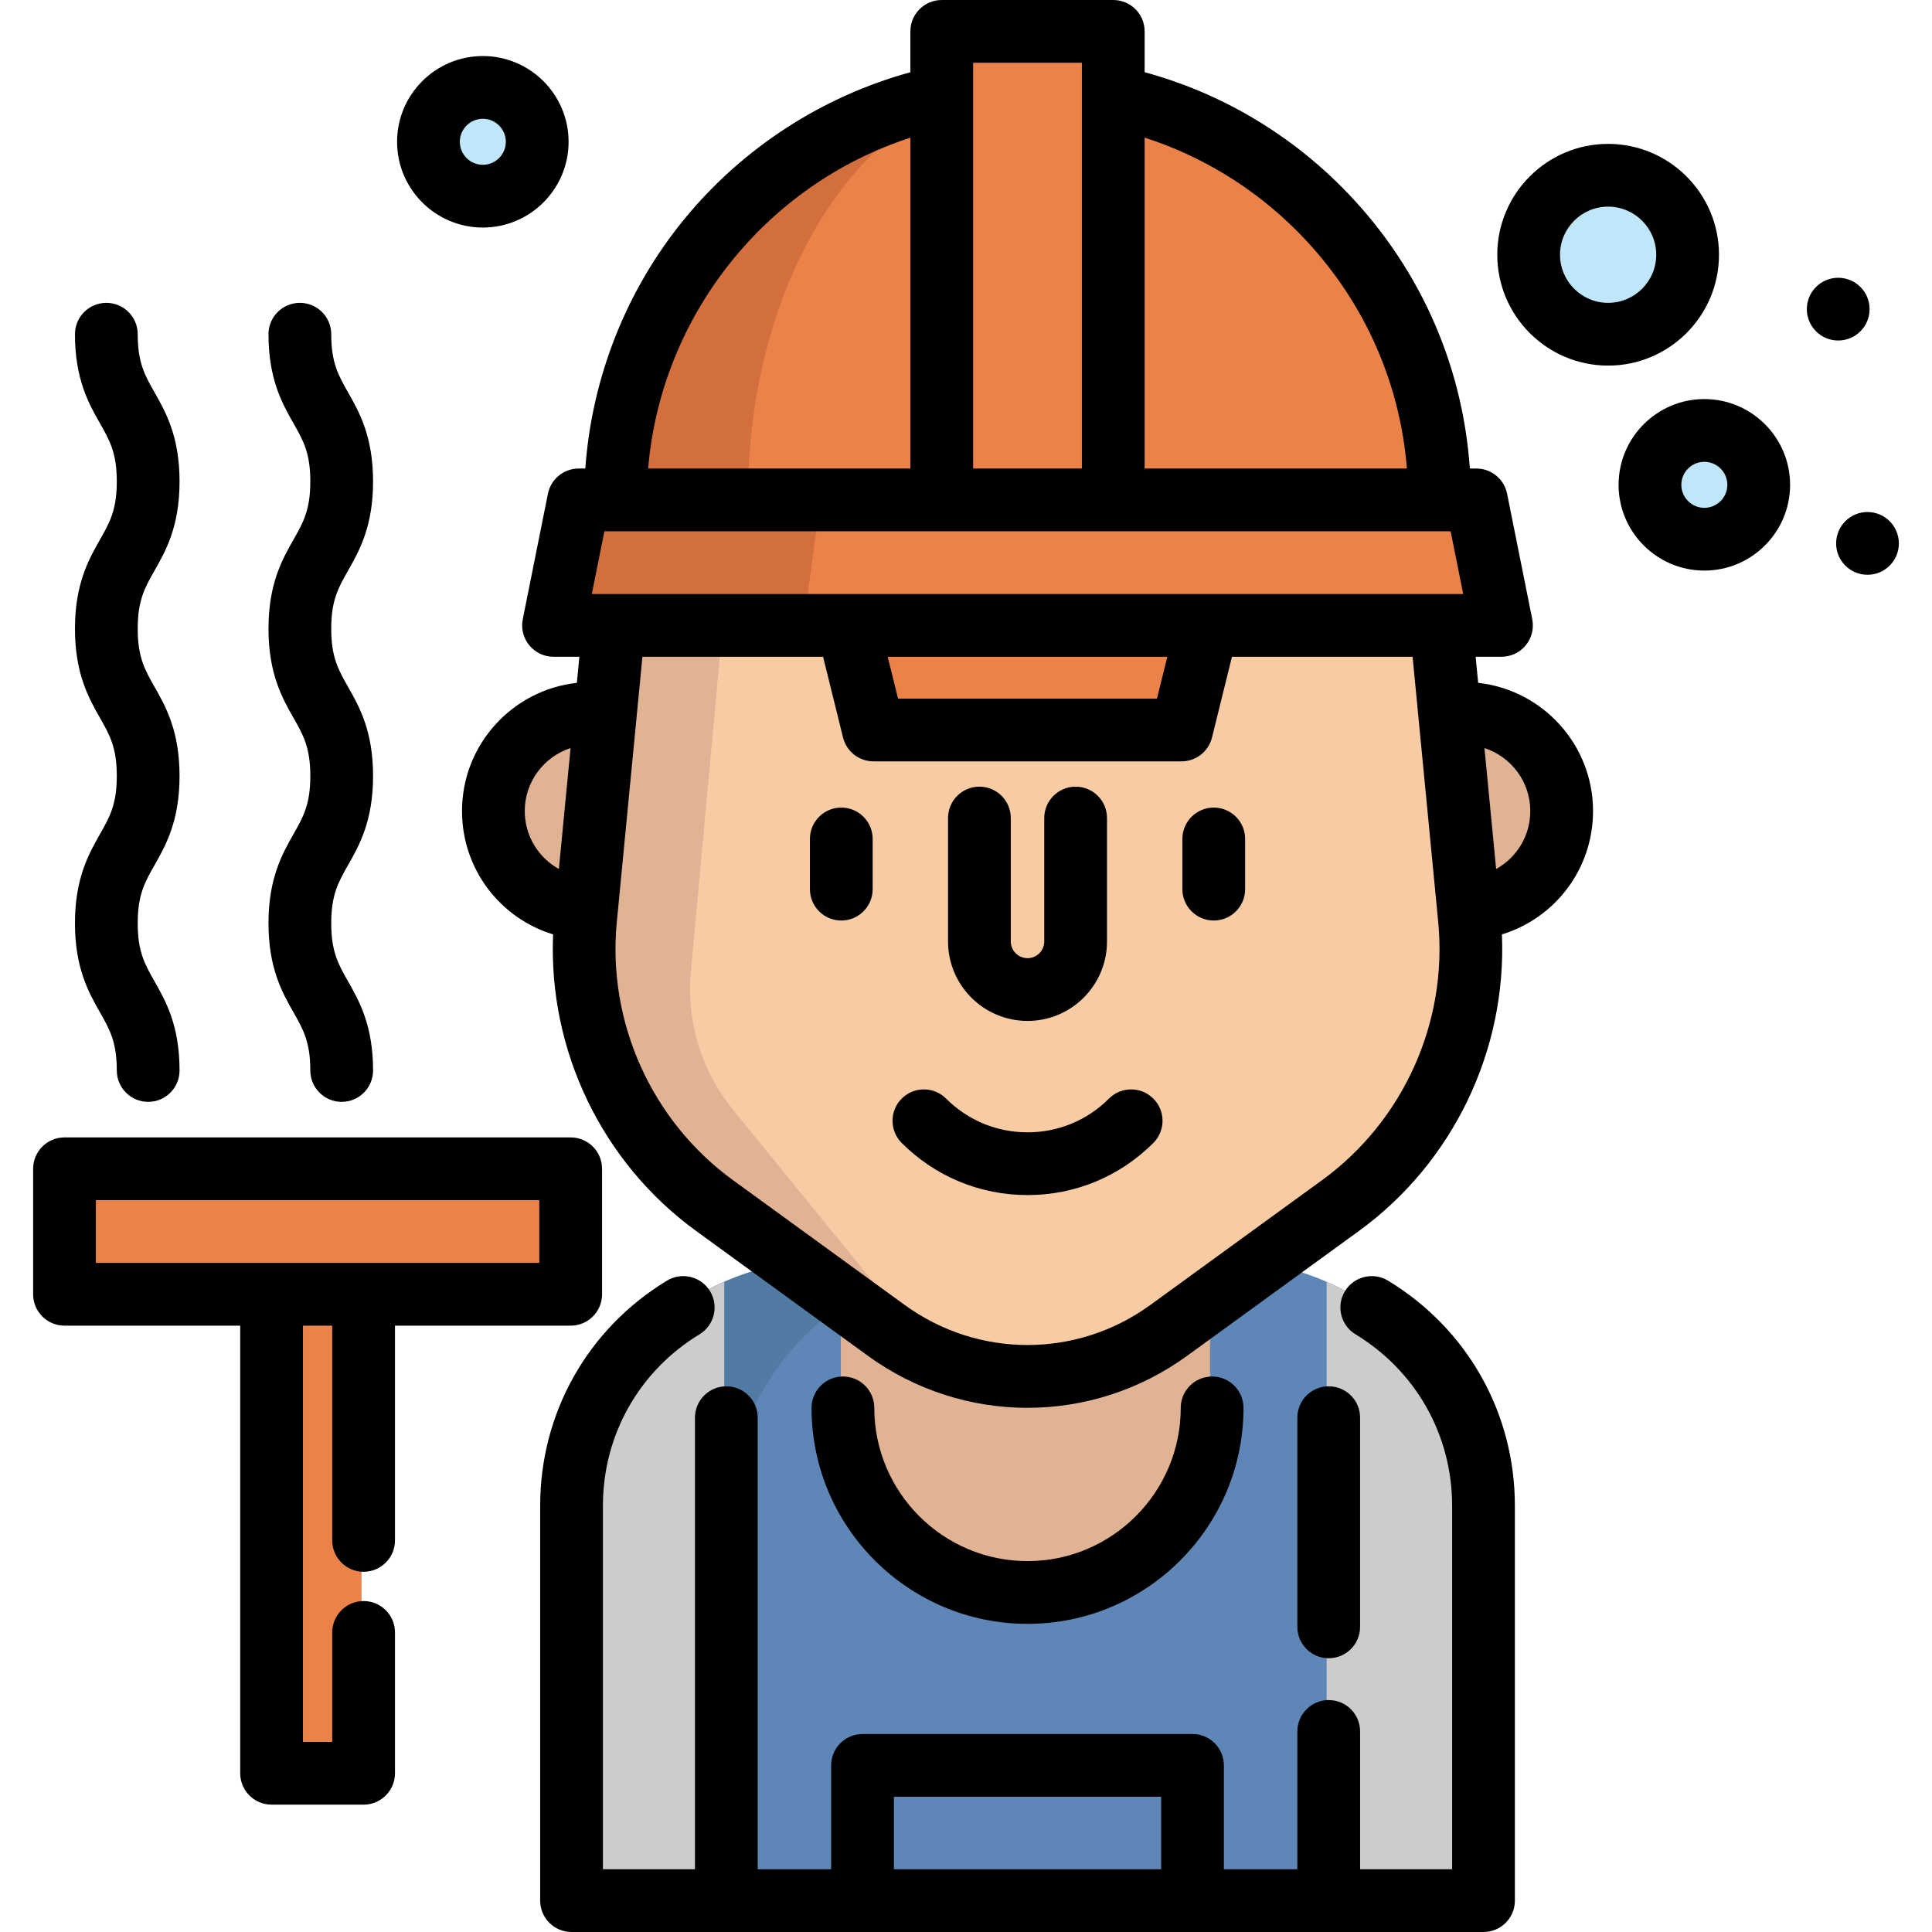
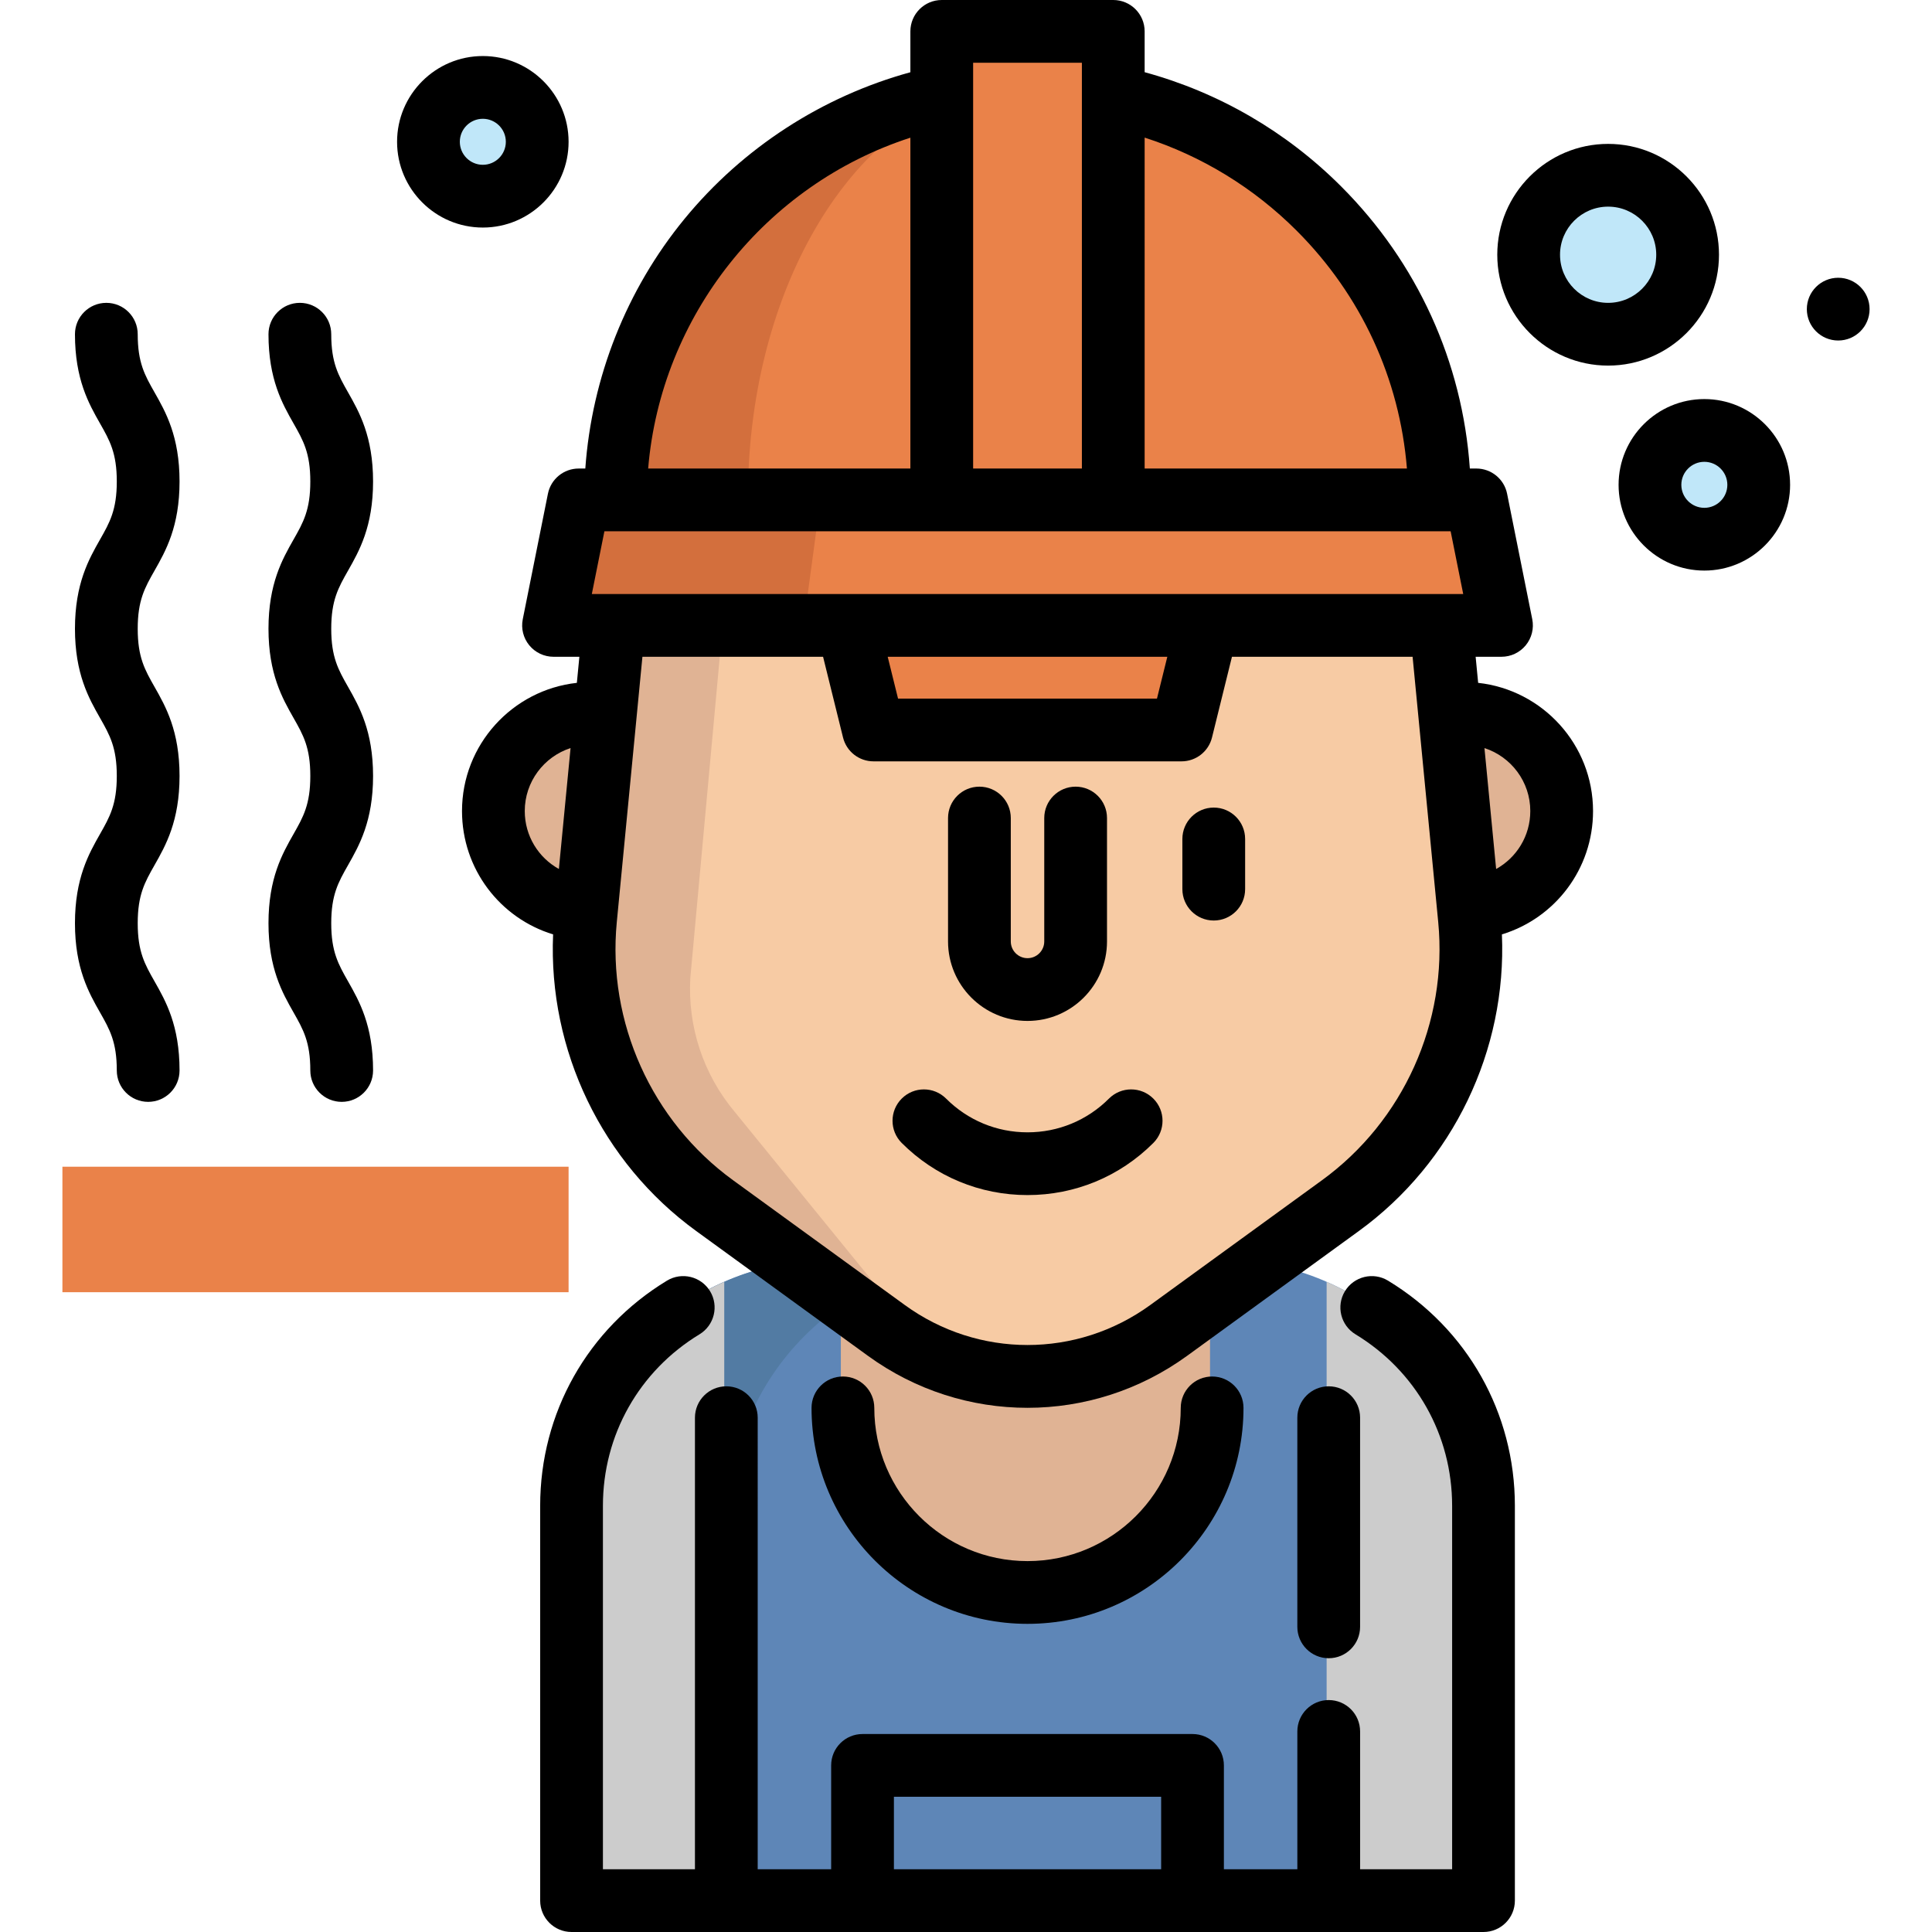
<svg xmlns="http://www.w3.org/2000/svg" id="Layer_1" x="0px" y="0px" viewBox="0 0 512 512" style="enable-background:new 0 0 512 512;" xml:space="preserve">
  <path style="fill:#5E86B7;" d="M392.591,402.486v100.639H150.915V402.486c0-28.059,16.862-52.193,41.018-62.791 c8.425-3.714,17.749-5.765,27.549-5.765h104.542C361.893,333.93,392.591,364.627,392.591,402.486z" />
  <path style="fill:#527BA3;" d="M261.721,333.929h-42.245c-37.866,0-68.563,30.696-68.563,68.563v100.64h42.245v-100.64 C193.159,364.625,223.855,333.929,261.721,333.929z" />
  <g>
    <path style="fill:#CCCCCC;" d="M191.933,339.695v163.431h-41.018V402.486C150.915,374.427,167.776,350.293,191.933,339.695z" />
    <path style="fill:#CCCCCC;" d="M351.572,339.695v163.431h41.018V402.486C392.591,374.427,375.729,350.293,351.572,339.695z" />
  </g>
  <g>
    <circle style="fill:#C0E7F9;" cx="425.617" cy="66.96" r="21.064" />
    <circle style="fill:#C0E7F9;" cx="451.115" cy="127.933" r="14.412" />
    <circle style="fill:#C0E7F9;" cx="127.402" cy="37.023" r="14.412" />
  </g>
  <g>
    <rect x="16.54" y="309.19" style="fill:#EA8249;" width="134.141" height="33.258" />
-     <rect x="71.417" y="342.449" style="fill:#EA8249;" width="24.389" height="126.935" />
  </g>
  <g>
    <path style="fill:#E0B394;" d="M320.67,314.175v58.374c0,27.016-21.904,48.919-48.919,48.919  c-27.023,0-48.919-21.904-48.919-48.919v-50.613" />
    <path style="fill:#E0B394;" d="M154.887,240.218c-13.747-0.61-24.689-11.951-24.689-25.842c0-14.279,11.574-25.864,25.864-25.864  c1.286,0,2.55,0.089,3.791,0.277" />
    <path style="fill:#E0B394;" d="M388.602,240.218c13.747-0.61,24.7-11.951,24.7-25.842c0-14.279-11.585-25.864-25.875-25.864  c-1.286,0-2.561,0.1-3.791,0.277" />
  </g>
  <path style="fill:#F7CBA4;" d="M234.334,352.016l-45.507-33.063c-24.048-17.472-37.057-46.364-34.198-75.952l7.893-81.68 c5.437-56.256,52.711-99.183,109.229-99.183l0,0c56.518,0,103.792,42.926,109.229,99.183l7.893,81.68 c2.859,29.588-10.15,58.479-34.198,75.952l-45.507,33.063C286.855,368.226,256.645,368.226,234.334,352.016z" />
  <path style="fill:#E0B394;" d="M182.948,259.098c-0.765,12.937,3.448,25.664,11.785,35.586l47.563,58.446 c2.483,2.96,5.299,5.443,8.348,7.428c-5.72-1.995-11.219-4.856-16.308-8.547l-45.508-33.059 c-24.046-17.472-37.05-46.362-34.189-75.951l7.882-81.682c5.388-55.707,51.794-98.344,107.59-99.154 c-34.367,0.831-73.282,33.225-75.311,67.725L182.948,259.098z" />
  <path style="fill:#EA8249;" d="M390.69,131.922h-9.741c0-30.154-12.217-57.448-31.983-77.214 c-14.656-14.656-33.458-25.165-54.488-29.611h-0.003V7.76h-45.453v17.337c-49.398,10.455-86.468,54.311-86.468,106.824h-9.748 l-6.666,33.258h75.23l9.561,27.715h81.637l9.561-27.715h75.23L390.69,131.922z" />
  <path style="fill:#D36F3D;" d="M198.211,131.923c0-52.514,24.965-96.369,58.232-106.824V7.76h-7.421v17.337 c-49.398,10.455-86.468,54.311-86.468,106.824h-9.748l-6.666,33.258h66.87l4.49-33.258h-19.289V131.923z" />
  <path d="M367.846,339.389c-3.923-2.382-9.038-1.132-11.422,2.793c-2.382,3.926-1.132,9.04,2.794,11.422 c16.036,9.736,25.611,26.722,25.611,45.441v96.327h-24.389v-36.523c0-4.592-3.722-8.315-8.315-8.315s-8.315,3.723-8.315,8.315 v36.523h-19.466v-27.523c0-4.592-3.722-8.315-8.315-8.315H228.58c-4.593,0-8.315,3.723-8.315,8.315v27.523h-19.467V375.702 c0-4.592-3.722-8.315-8.315-8.315c-4.593,0-8.315,3.723-8.315,8.315v119.669H159.78v-96.327c0-18.721,9.571-35.708,25.601-45.441 c3.924-2.383,5.175-7.497,2.793-11.422c-2.383-3.926-7.496-5.175-11.423-2.793c-21.039,12.773-33.6,35.074-33.6,59.655v104.641 c0,4.592,3.722,8.315,8.315,8.315h77.115h87.449h77.114c4.593,0,8.315-3.723,8.315-8.315V399.044 C401.456,374.466,388.891,352.166,367.846,339.389z M236.895,495.371v-19.209h70.82v19.209H236.895z" />
  <path d="M272.304,430.337c31.56,0,57.235-25.675,57.235-57.234c0-4.592-3.722-8.315-8.315-8.315c-4.593,0-8.315,3.723-8.315,8.315 c0,22.389-18.217,40.605-40.606,40.605s-40.605-18.216-40.605-40.605c0-4.592-3.722-8.315-8.315-8.315 c-4.593,0-8.315,3.723-8.315,8.315C215.07,404.662,240.745,430.337,272.304,430.337z" />
  <path d="M352.123,439.447c4.593,0,8.315-3.723,8.315-8.315v-55.43c0-4.592-3.722-8.315-8.315-8.315s-8.315,3.723-8.315,8.315v55.43 C343.809,435.725,347.531,439.447,352.123,439.447z" />
  <path d="M293.885,291.139c-5.764,5.765-13.427,8.939-21.581,8.939c-8.153,0-15.816-3.175-21.58-8.939 c-3.248-3.247-8.513-3.248-11.758,0c-3.248,3.247-3.248,8.511-0.001,11.758c8.905,8.905,20.745,13.81,33.339,13.81 c12.595,0,24.435-4.905,33.34-13.81c3.247-3.247,3.247-8.512-0.001-11.758C302.398,287.891,297.133,287.892,293.885,291.139z" />
-   <path d="M222.953,214.018c-4.593,0-8.315,3.723-8.315,8.315v13.299c0,4.592,3.722,8.315,8.315,8.315 c4.593,0,8.315-3.723,8.315-8.315v-13.299C231.267,217.74,227.545,214.018,222.953,214.018z" />
  <path d="M321.657,214.018c-4.593,0-8.315,3.723-8.315,8.315v13.299c0,4.592,3.722,8.315,8.315,8.315 c4.593,0,8.315-3.723,8.315-8.315v-13.299C329.971,217.74,326.248,214.018,321.657,214.018z" />
  <path d="M272.304,270.557c11.615,0,21.064-9.449,21.064-21.064v-32.704c0-4.592-3.722-8.315-8.315-8.315s-8.315,3.723-8.315,8.315 v32.704c0,2.446-1.989,4.434-4.434,4.434c-2.446,0-4.434-1.989-4.434-4.434v-32.704c0-4.592-3.722-8.315-8.315-8.315 c-4.593,0-8.315,3.723-8.315,8.315v32.704C251.24,261.108,260.69,270.557,272.304,270.557z" />
  <path d="M391.726,180.962l-0.667-6.911h6.852c2.491,0,4.852-1.117,6.431-3.045c1.58-1.927,2.212-4.461,1.722-6.904l-6.667-33.258 c-0.778-3.885-4.189-6.68-8.153-6.68h-1.719c-1.962-28.258-13.902-54.556-34.126-74.78c-14.538-14.537-32.427-24.899-52.056-30.253 V8.315c0-4.592-3.722-8.315-8.315-8.315h-45.453c-4.593,0-8.315,3.723-8.315,8.315v10.83c-23.336,6.396-44.407,20.014-59.873,38.877 c-15.391,18.771-24.551,41.994-26.274,66.143h-1.755c-3.962,0-7.373,2.795-8.153,6.68l-6.667,33.258 c-0.49,2.443,0.142,4.977,1.722,6.904c1.579,1.928,3.94,3.045,6.431,3.045h6.849l-0.667,6.911 c-17.091,1.87-30.436,16.389-30.436,33.969c0,15.381,10.088,28.409,24.141,32.691c-1.314,30.686,12.922,60.453,37.915,78.605 l45.508,33.07c12.65,9.193,27.471,13.788,42.299,13.787c14.823-0.001,29.654-4.596,42.308-13.787l45.507-33.07 c24.988-18.155,39.219-47.922,37.907-78.605c14.057-4.28,24.15-17.309,24.15-32.691 C422.172,197.351,408.822,182.833,391.726,180.962z M319.972,157.422h-95.34h-67.792l3.334-16.629h2.934h86.468h45.453h86.475h2.929 l3.334,16.629H319.972z M309.351,174.051l-2.742,11.086h-68.617l-2.742-11.086H309.351z M343.64,61.143 c17.08,17.08,27.282,39.209,29.212,63.021h-69.51V36.465C318.465,41.34,332.247,49.75,343.64,61.143z M286.713,16.629v107.535 H257.89V25.725c0-0.07,0.001-0.139,0-0.21v-8.887H286.713z M241.26,36.489v87.675h-69.492 C175.14,83.751,202.853,48.925,241.26,36.489z M139.067,214.931c0-7.788,5.103-14.399,12.138-16.686l-3.095,32.045 C142.7,227.298,139.067,221.543,139.067,214.931z M350.341,312.773l-45.506,33.069c-19.46,14.135-45.606,14.136-65.057,0.001 l-45.511-33.071c-21.57-15.665-33.375-41.883-30.81-68.423l6.79-70.298h47.875l5.289,21.396c0.918,3.712,4.248,6.319,8.072,6.319 h81.637c3.824,0,7.154-2.607,8.072-6.319l5.289-21.396h47.871l6.79,70.298C383.706,270.888,371.905,297.107,350.341,312.773z  M396.491,230.292l-3.095-32.046c7.041,2.287,12.147,8.898,12.147,16.687C405.543,221.544,401.905,227.299,396.491,230.292z" />
-   <path d="M96.36,416.536c4.593,0,8.315-3.723,8.315-8.315v-56.908h46.561c4.593,0,8.315-3.723,8.315-8.315V309.74 c0-4.592-3.722-8.315-8.315-8.315H17.095c-4.593,0-8.315,3.723-8.315,8.315v33.258c0,4.592,3.722,8.315,8.315,8.315h46.561v118.621 c0,4.592,3.722,8.315,8.315,8.315H96.36c4.593,0,8.315-3.723,8.315-8.315V432.61c0-4.592-3.722-8.315-8.315-8.315 s-8.315,3.723-8.315,8.315v29.009h-7.76V351.313h7.76v56.908C88.045,412.813,91.768,416.536,96.36,416.536z M71.971,334.684H25.409 v-16.629h117.512v16.629H96.36H71.971z" />
  <path d="M19.866,244.668c0,11.952,3.675,18.421,6.628,23.618c2.587,4.554,4.458,7.844,4.458,15.403c0,4.592,3.722,8.315,8.315,8.315 s8.315-3.723,8.315-8.315c0-11.952-3.675-18.421-6.628-23.618c-2.587-4.554-4.458-7.845-4.458-15.403s1.87-10.849,4.458-15.404 c2.953-5.197,6.628-11.666,6.628-23.619c0-11.952-3.675-18.421-6.628-23.618c-2.587-4.554-4.458-7.846-4.458-15.403 c0-7.56,1.87-10.851,4.458-15.405c2.952-5.198,6.628-11.667,6.628-23.62c0-11.954-3.675-18.423-6.628-23.62 c-2.589-4.555-4.458-7.847-4.458-15.406c0-4.592-3.722-8.315-8.315-8.315s-8.315,3.723-8.315,8.315 c0,11.954,3.675,18.423,6.628,23.62c2.589,4.555,4.458,7.847,4.458,15.406s-1.87,10.851-4.458,15.405 c-2.952,5.198-6.628,11.667-6.628,23.621c0,11.953,3.675,18.421,6.628,23.618c2.587,4.554,4.458,7.844,4.458,15.403 s-1.87,10.849-4.458,15.404C23.542,226.248,19.866,232.715,19.866,244.668z" />
  <path d="M71.151,244.668c0,11.952,3.675,18.421,6.628,23.618c2.587,4.554,4.458,7.844,4.458,15.403c0,4.592,3.722,8.315,8.315,8.315 c4.593,0,8.315-3.723,8.315-8.315c0-11.952-3.675-18.421-6.628-23.618c-2.587-4.554-4.458-7.845-4.458-15.403 s1.87-10.849,4.458-15.404c2.953-5.197,6.628-11.666,6.628-23.619c0-11.952-3.675-18.421-6.628-23.618 c-2.587-4.554-4.458-7.846-4.458-15.403c0-7.56,1.87-10.851,4.458-15.405c2.952-5.198,6.628-11.667,6.628-23.62 c0-11.954-3.675-18.423-6.628-23.62c-2.589-4.555-4.458-7.847-4.458-15.406c0-4.592-3.722-8.315-8.315-8.315 c-4.593,0-8.315,3.723-8.315,8.315c0,11.954,3.675,18.423,6.628,23.62c2.589,4.555,4.458,7.847,4.458,15.406 s-1.87,10.851-4.458,15.405c-2.952,5.198-6.628,11.667-6.628,23.621c0,11.953,3.675,18.421,6.628,23.618 c2.587,4.554,4.458,7.844,4.458,15.403s-1.87,10.849-4.458,15.404C74.826,226.248,71.151,232.715,71.151,244.668z" />
  <path d="M455.549,67.51c0-16.199-13.179-29.378-29.378-29.378c-16.199,0-29.378,13.179-29.378,29.378s13.179,29.378,29.378,29.378 C442.369,96.888,455.549,83.709,455.549,67.51z M426.171,80.259c-7.03,0-12.749-5.719-12.749-12.749s5.719-12.749,12.749-12.749 c7.03,0,12.749,5.719,12.749,12.749S433.2,80.259,426.171,80.259z" />
  <path d="M451.668,105.757c-12.532,0-22.726,10.195-22.726,22.726c0,12.532,10.195,22.726,22.726,22.726s22.726-10.195,22.726-22.726 S464.2,105.757,451.668,105.757z M451.668,134.58c-3.362,0-6.097-2.735-6.097-6.097c0-3.362,2.735-6.097,6.097-6.097 s6.097,2.735,6.097,6.097C457.766,131.845,455.031,134.58,451.668,134.58z" />
  <path d="M127.955,60.304c12.532,0,22.726-10.195,22.726-22.726s-10.195-22.726-22.726-22.726s-22.726,10.195-22.726,22.726 S115.424,60.304,127.955,60.304z M127.955,31.48c3.362,0,6.097,2.735,6.097,6.097s-2.735,6.097-6.097,6.097 s-6.097-2.735-6.097-6.097S124.593,31.48,127.955,31.48z" />
  <circle cx="487.145" cy="81.925" r="8.315" />
-   <circle cx="494.905" cy="144.008" r="8.315" />
  <g />
  <g />
  <g />
  <g />
  <g />
  <g />
  <g />
  <g />
  <g />
  <g />
  <g />
  <g />
  <g />
  <g />
  <g />
</svg>